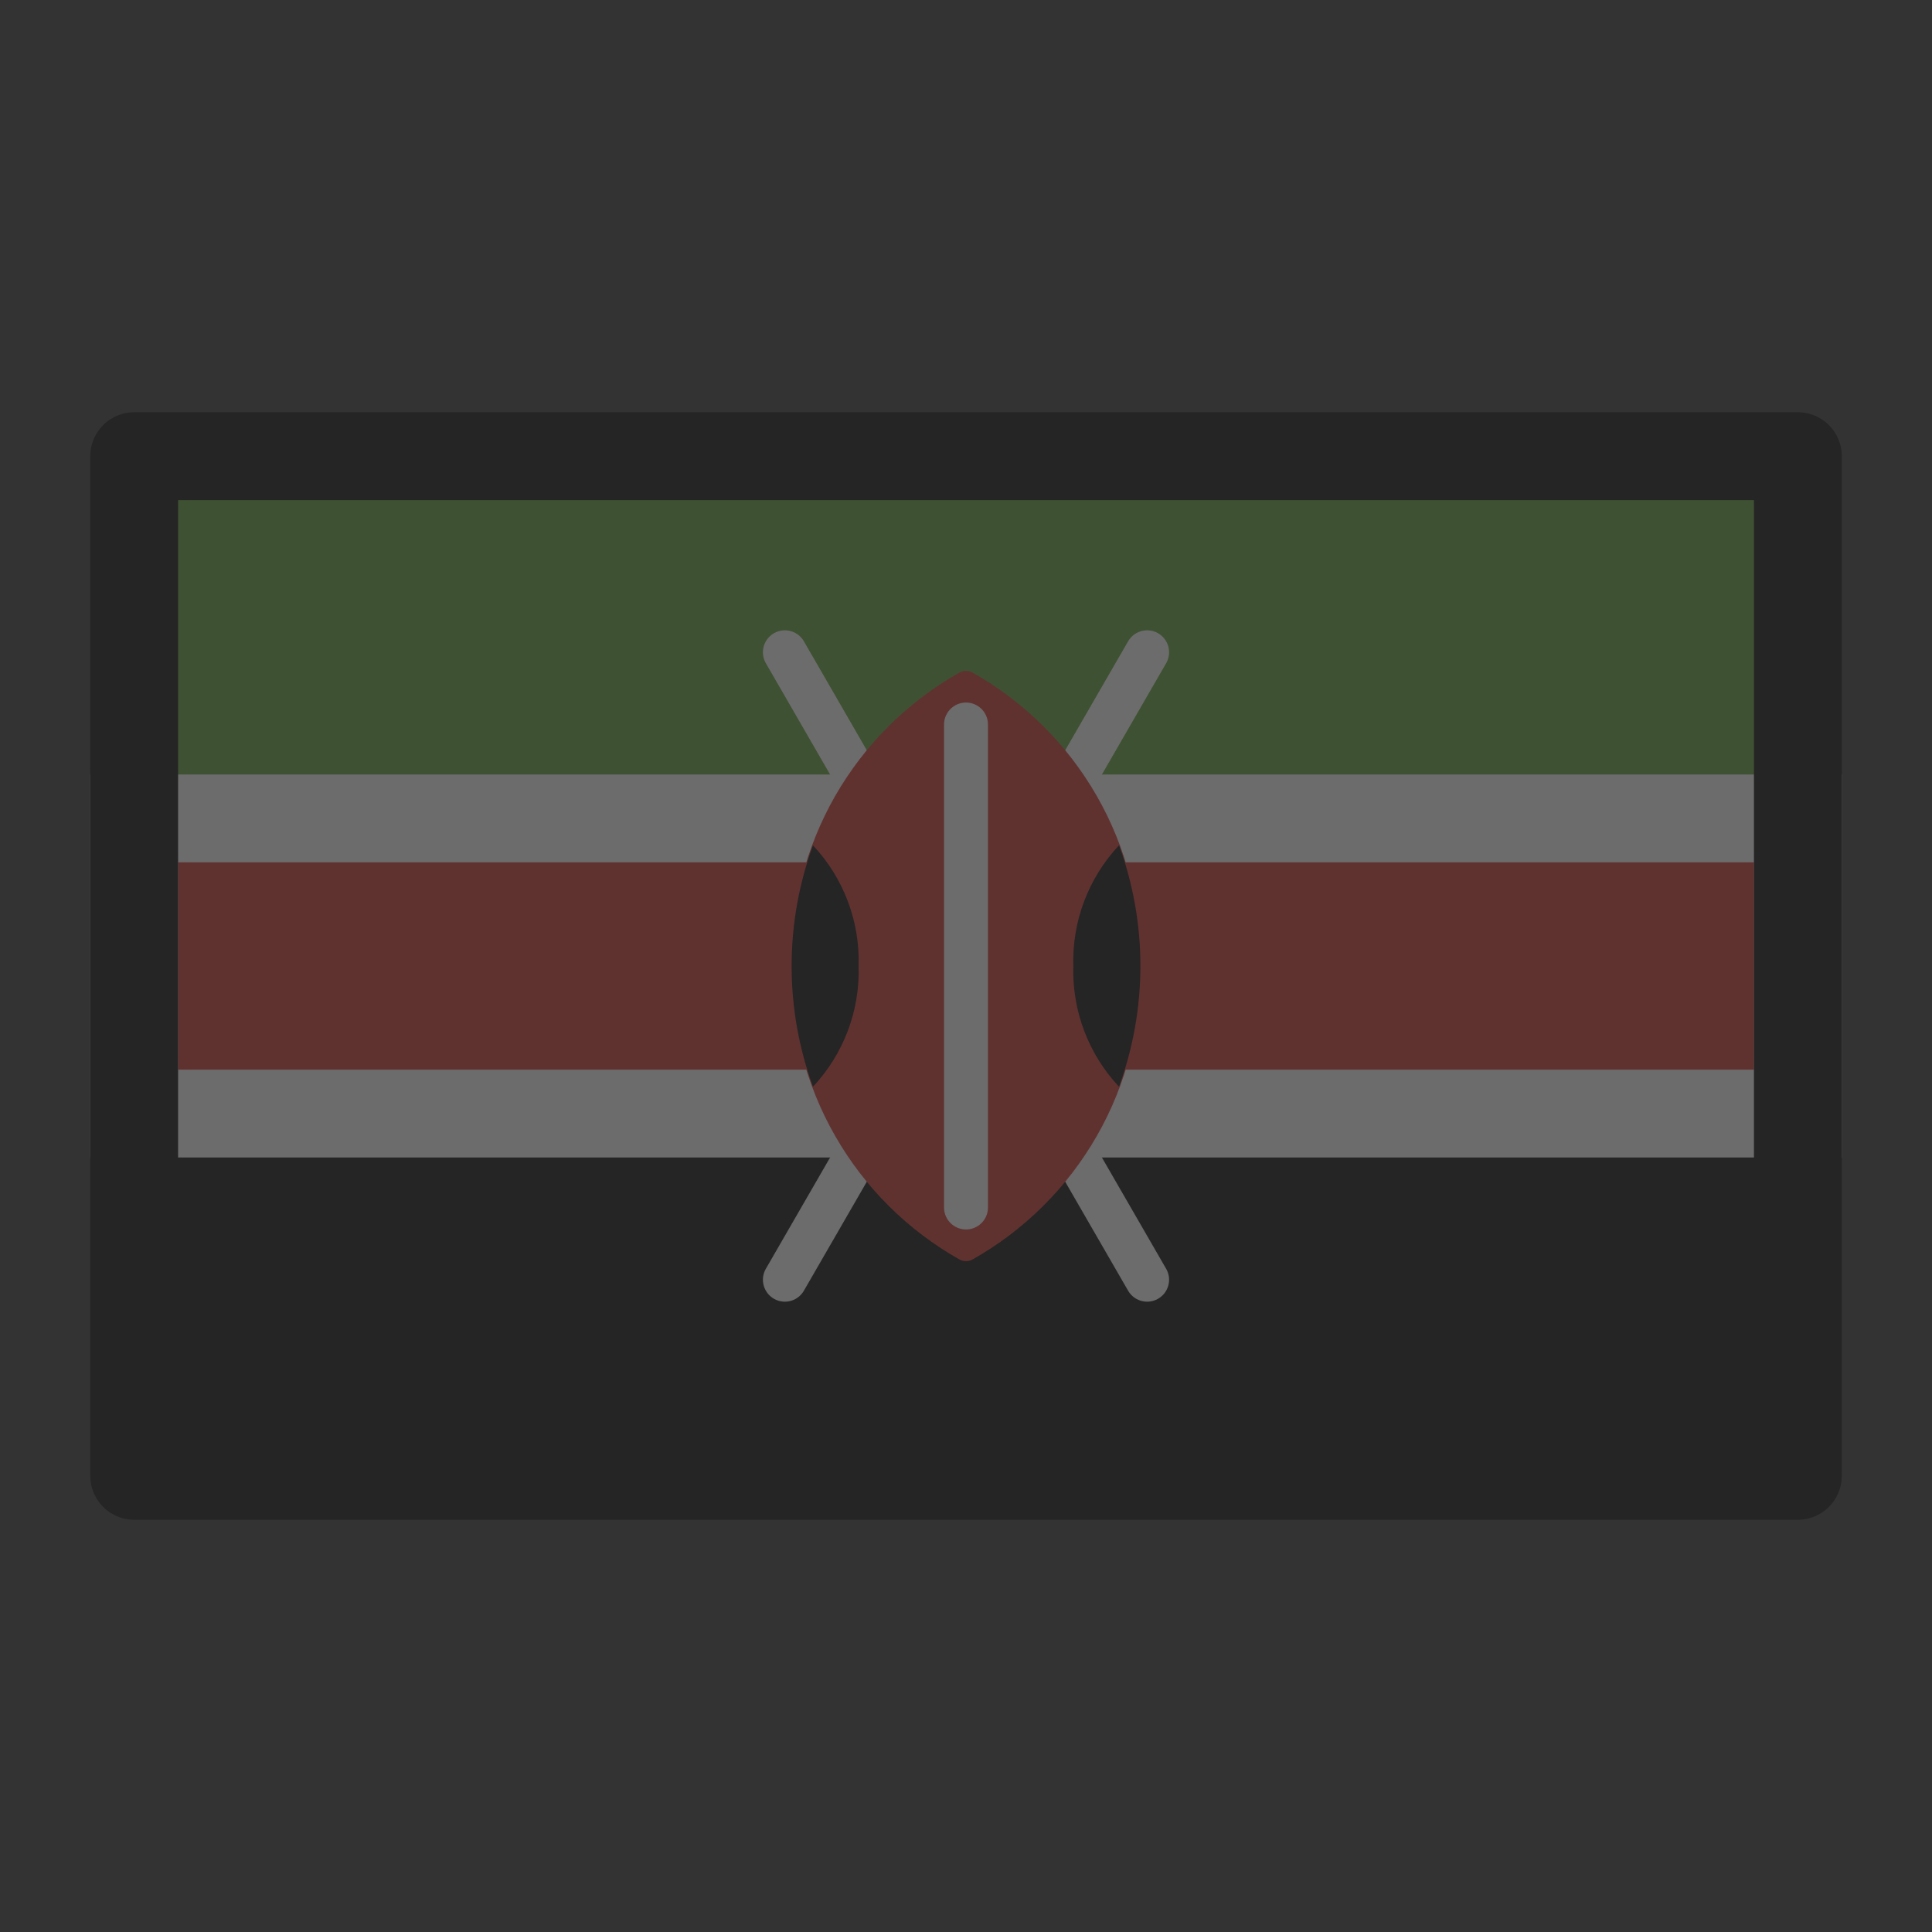
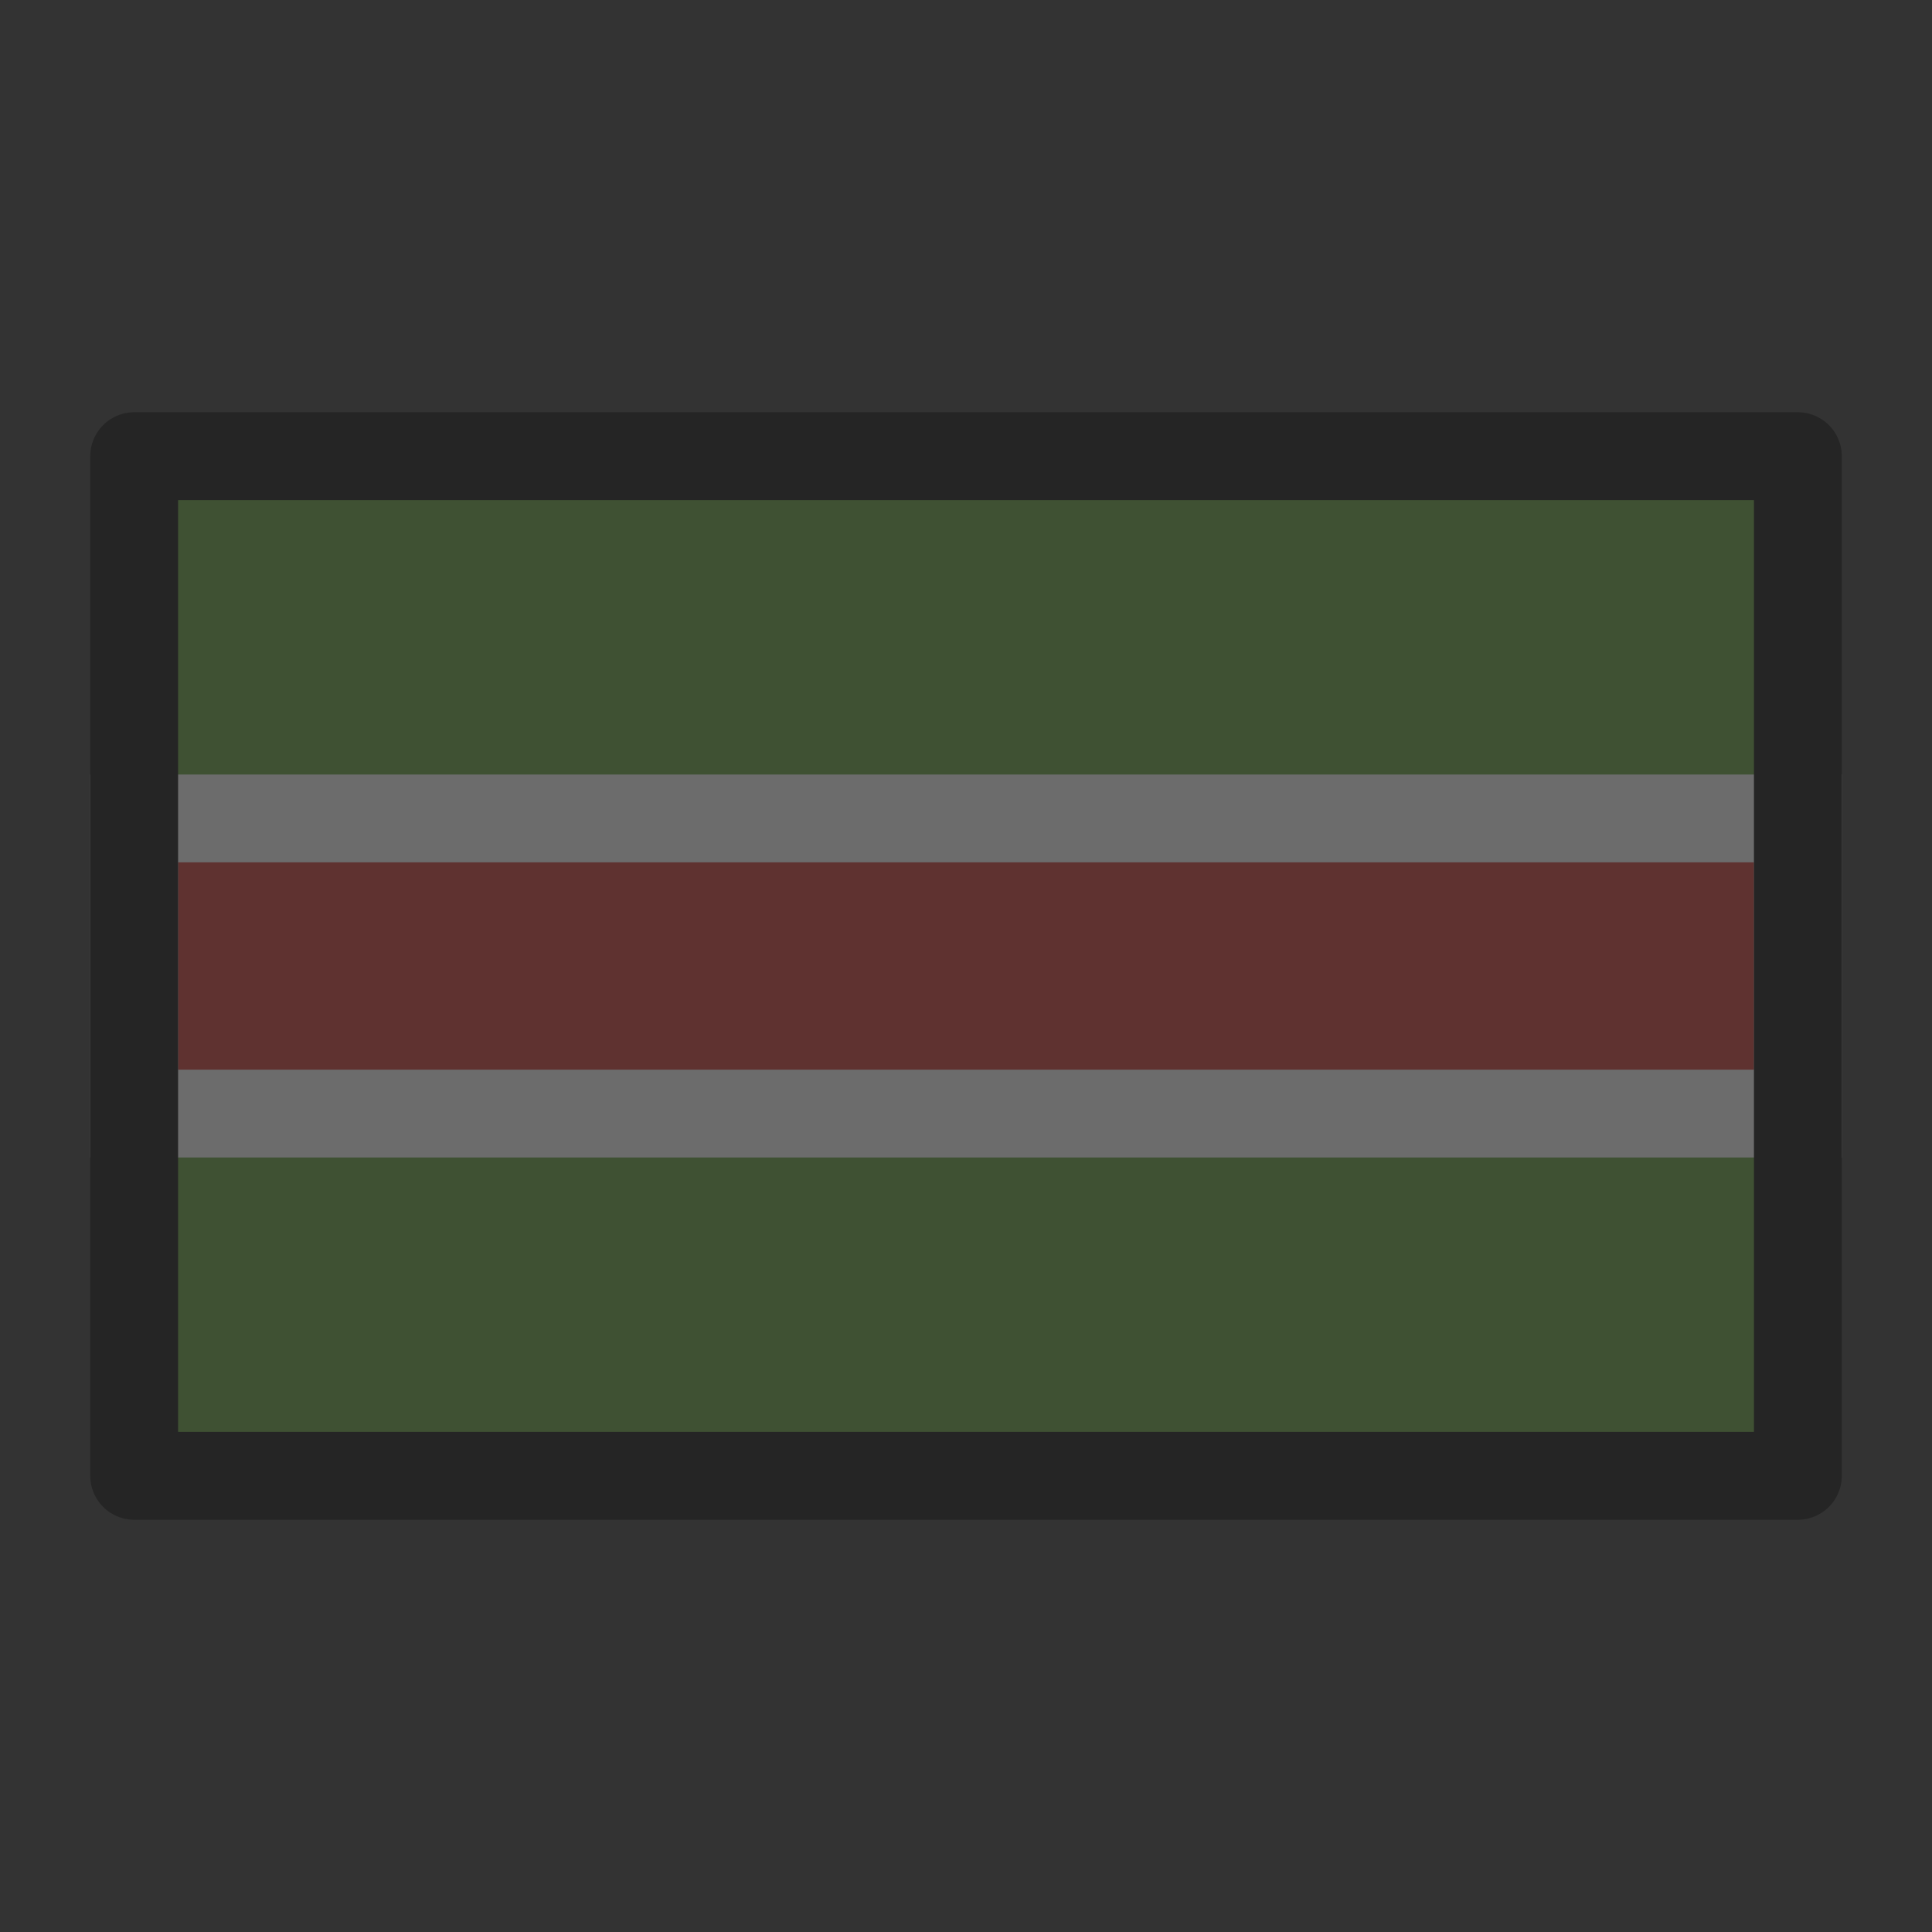
<svg xmlns="http://www.w3.org/2000/svg" width="44" height="44" viewBox="0 0 44 44" fill="none">
  <rect x="0" y="0" width="44" height="44" fill="#333333" stroke="none" />
  <g opacity="0.28">
    <path d="M3.056 33.611H40.945V10.389H3.056V33.611Z" fill="#5C9E31" />
-     <path d="M3.056 33.611H40.945V25.667H3.056V33.611Z" fill="black" />
+     <path d="M3.056 33.611H40.945V25.667V33.611Z" fill="black" />
    <path d="M3.056 25.361H40.945V18.639H3.056V25.361Z" fill="#D22F27" stroke="white" stroke-width="2" stroke-miterlimit="10" />
    <path d="M17.875 14.855L26.125 29.145L17.875 14.855ZM17.875 29.145L26.125 14.855L17.875 29.145Z" fill="white" />
-     <path d="M17.875 14.855L26.125 29.145M17.875 29.145L26.125 14.855" stroke="white" stroke-linecap="round" stroke-linejoin="round" />
-     <path d="M22.141 28.688C22.097 28.71 22.049 28.722 22 28.722C21.951 28.722 21.902 28.71 21.859 28.688C20.676 28.023 19.695 27.05 19.021 25.872C18.346 24.695 18.003 23.357 18.028 22C18.003 20.644 18.346 19.306 19.02 18.128C19.695 16.951 20.675 15.978 21.857 15.313C21.901 15.29 21.949 15.278 21.999 15.278H22.001C22.05 15.278 22.098 15.29 22.142 15.313C23.324 15.978 24.305 16.951 24.979 18.128C25.654 19.306 25.997 20.644 25.972 22C25.997 23.357 25.653 24.695 24.979 25.872C24.304 27.05 23.324 28.023 22.141 28.688Z" fill="#D22F27" />
-     <path d="M25.485 24.75C24.788 24.007 24.414 23.018 24.444 22C24.414 20.982 24.788 19.993 25.486 19.25C26.135 21.026 26.134 22.974 25.485 24.75ZM18.514 19.251C19.211 19.993 19.586 20.982 19.555 22C19.586 23.018 19.212 24.007 18.515 24.75C17.866 22.974 17.866 21.026 18.515 19.251H18.514Z" fill="black" />
-     <path d="M22 27.5V16.5V27.5Z" fill="white" />
-     <path d="M22 27.5V16.5" stroke="white" stroke-linecap="round" stroke-linejoin="round" />
    <path d="M3.056 33.611H40.945V10.389H3.056V33.611Z" stroke="black" stroke-width="2" stroke-linecap="round" stroke-linejoin="round" />
  </g>
</svg>